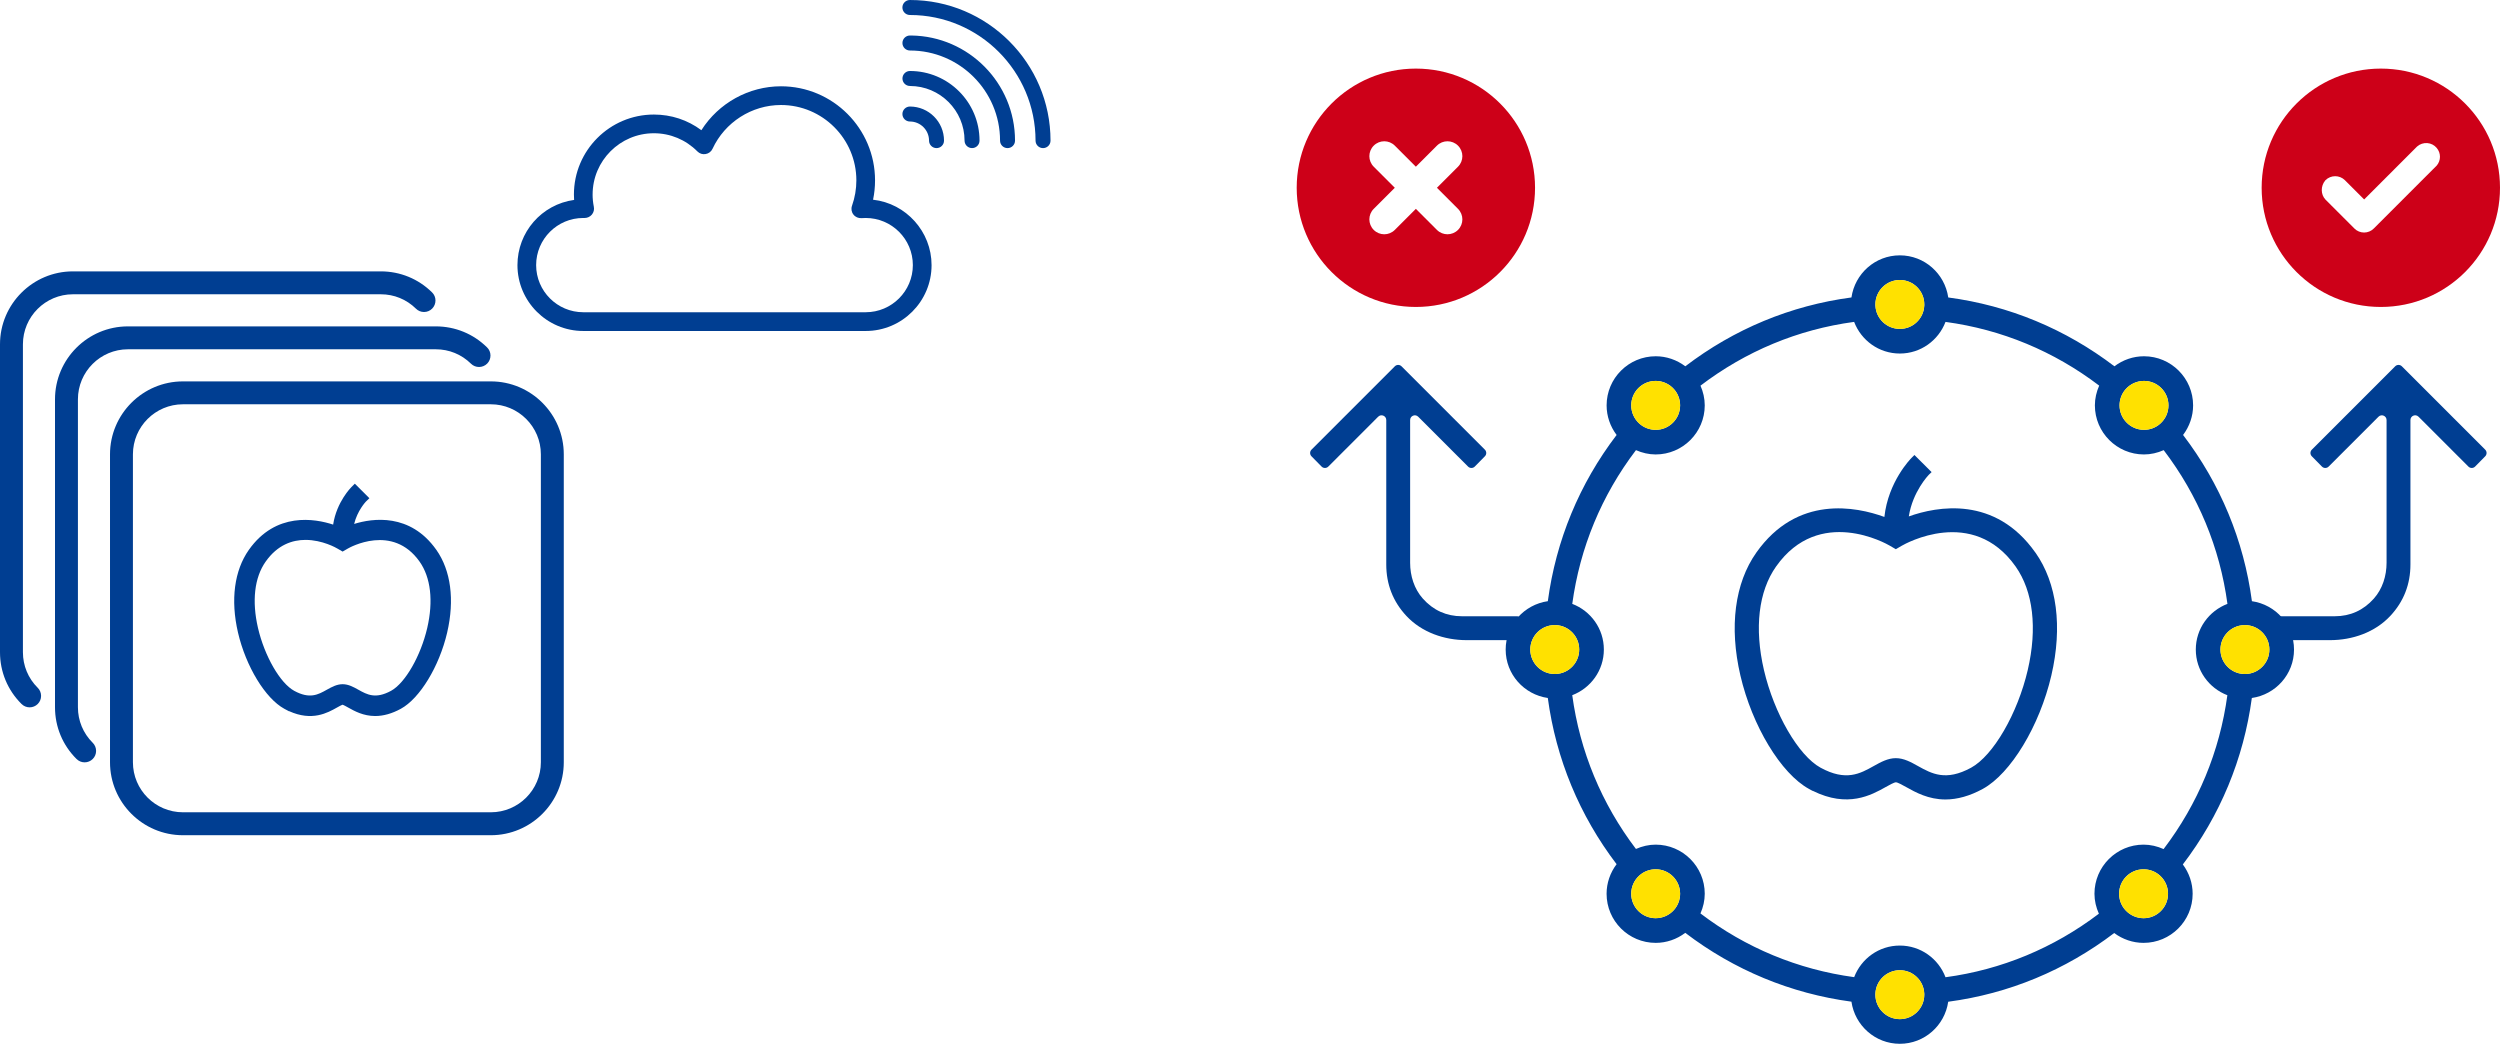
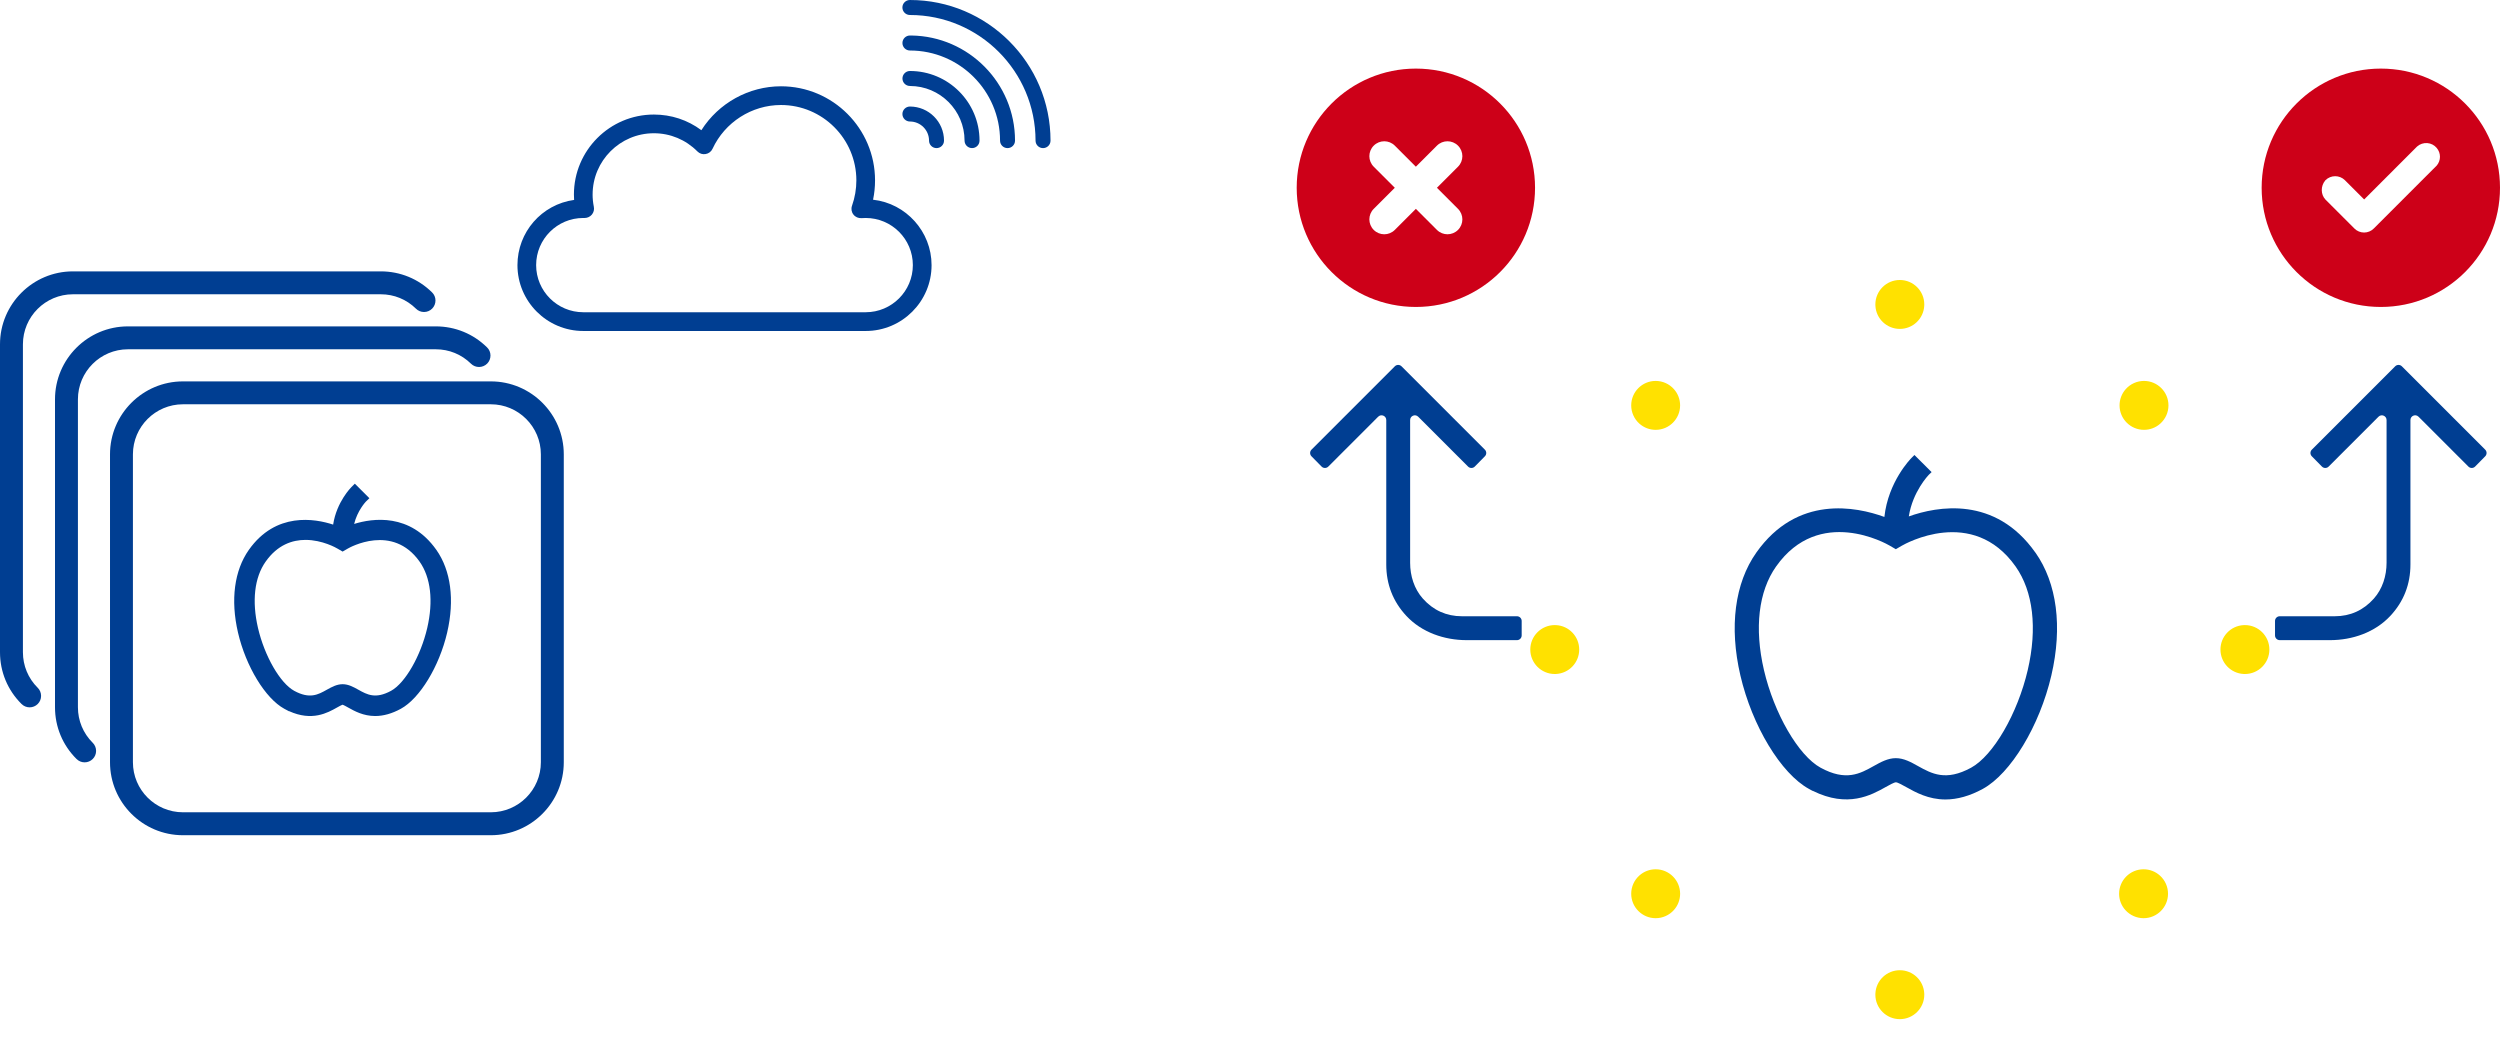
<svg xmlns="http://www.w3.org/2000/svg" width="297" height="124" viewBox="0 0 297 124" fill="none">
  <g clip-path="url(#clip0_271_4579)">
    <path d="M51.835 65.319C48.727 60.916 44.257 61.565 42.073 62.243C42.452 60.681 43.419 59.642 43.458 59.6L43.885 59.187L42.153 57.461L41.744 57.871C41.726 57.891 39.992 59.605 39.577 62.323C37.418 61.613 32.77 60.785 29.566 65.321C27.832 67.778 27.372 71.267 28.274 75.151C29.209 79.17 31.524 82.978 33.778 84.204L34.34 84.503L34.347 84.486C37.069 85.721 38.914 84.686 40.029 84.058C40.186 83.971 40.602 83.738 40.685 83.719C40.792 83.736 41.184 83.954 41.373 84.061C42.129 84.483 43.164 85.063 44.575 85.063C45.553 85.063 46.575 84.775 47.618 84.204C49.873 82.976 52.188 79.168 53.122 75.151C54.024 71.27 53.569 67.776 51.835 65.319ZM42.565 81.935C42.02 81.63 41.404 81.283 40.703 81.283C40.008 81.283 39.413 81.615 38.836 81.935C37.793 82.523 36.801 83.078 34.948 82.068C33.275 81.153 31.426 77.942 30.648 74.598C29.908 71.4 30.228 68.603 31.557 66.724C32.972 64.715 34.737 64.14 36.294 64.14C38.304 64.14 39.968 65.099 40.09 65.173L40.703 65.528L41.315 65.173C41.53 65.046 46.634 62.169 49.849 66.724C51.175 68.603 51.497 71.4 50.757 74.598C49.979 77.942 48.13 81.153 46.459 82.068C44.608 83.074 43.619 82.523 42.565 81.935Z" fill="#003E92" />
    <path d="M58.311 45.309H21.736C16.957 45.309 13.069 49.197 13.069 53.976V90.557C13.069 95.334 16.957 99.224 21.736 99.224H58.311C63.089 99.224 66.977 95.336 66.977 90.557V53.976C66.977 49.199 63.089 45.309 58.311 45.309ZM58.311 96.499H21.736C18.457 96.499 15.791 93.833 15.791 90.554V53.974C15.791 50.696 18.457 48.029 21.736 48.029H58.311C61.589 48.029 64.255 50.696 64.255 53.974V90.554C64.255 93.833 61.589 96.499 58.311 96.499Z" fill="#003E92" />
    <path d="M9.257 84.019V47.439C9.257 44.161 11.923 41.495 15.201 41.495H51.776C53.351 41.495 54.832 42.102 55.952 43.207C56.485 43.734 57.346 43.727 57.877 43.196C58.132 42.937 58.271 42.593 58.269 42.231C58.269 41.867 58.123 41.525 57.864 41.272C56.233 39.66 54.07 38.774 51.776 38.774H15.201C10.422 38.774 6.534 42.662 6.534 47.441V84.022C6.534 86.348 7.443 88.533 9.096 90.171C9.353 90.426 9.693 90.567 10.054 90.567C10.416 90.567 10.762 90.426 11.021 90.165C11.278 89.907 11.418 89.566 11.416 89.202C11.413 88.838 11.272 88.496 11.013 88.241C9.88 87.117 9.257 85.616 9.257 84.019Z" fill="#003E92" />
    <path d="M2.723 77.485V40.904C2.723 37.626 5.389 34.96 8.667 34.96H45.242C46.817 34.96 48.298 35.568 49.417 36.672C49.672 36.925 50.01 37.066 50.371 37.066C50.737 37.066 51.084 36.925 51.343 36.661C51.597 36.402 51.737 36.058 51.735 35.696C51.735 35.332 51.589 34.99 51.33 34.737C49.698 33.126 47.535 32.239 45.242 32.239H8.667C3.888 32.239 0 36.127 0 40.907V77.487C0 79.813 0.908 81.998 2.561 83.636C2.818 83.891 3.158 84.033 3.52 84.033C3.881 84.033 4.228 83.891 4.487 83.63C4.744 83.373 4.883 83.031 4.881 82.667C4.879 82.303 4.737 81.961 4.478 81.706C3.346 80.582 2.723 79.081 2.723 77.485Z" fill="#003E92" />
    <path d="M241.802 65.645C237.019 58.867 230.149 60.145 226.767 61.35C227.224 58.396 229.112 56.438 229.125 56.422L229.474 56.087L227.435 54.053L227.1 54.388C226.982 54.506 224.318 57.215 223.865 61.413C220.52 60.191 213.51 58.766 208.653 65.645C206.087 69.279 205.414 74.463 206.758 80.244C208.152 86.239 211.583 91.911 214.915 93.728L215.347 93.963L215.353 93.95C219.513 96.017 222.312 94.458 224.011 93.506C224.44 93.266 225.031 92.937 225.233 92.937C225.44 92.937 226.054 93.282 226.462 93.508C227.57 94.129 229.088 94.978 231.121 94.978C232.534 94.978 234.022 94.558 235.547 93.726C238.877 91.911 242.307 86.239 243.701 80.242C245.045 74.461 244.372 69.279 241.806 65.643L241.802 65.645ZM216.29 91.206C213.659 89.77 210.762 84.775 209.555 79.593C208.401 74.62 208.912 70.255 210.997 67.301C216.129 60.034 224.164 64.624 224.501 64.824L225.224 65.245L225.948 64.824C226.289 64.628 234.342 60.06 239.456 67.301C241.541 70.255 242.053 74.622 240.898 79.593C239.691 84.778 236.797 89.77 234.163 91.206C231.153 92.846 229.478 91.907 227.853 91.005C227.03 90.546 226.181 90.069 225.227 90.069C224.279 90.069 223.432 90.539 222.593 91.007C220.975 91.914 219.302 92.846 216.29 91.206Z" fill="#003E92" />
    <path d="M168.205 8.149C160.386 8.149 154.048 14.49 154.048 22.308C154.048 30.126 160.388 36.467 168.205 36.467C176.023 36.467 182.363 30.126 182.363 22.308C182.363 14.49 176.025 8.149 168.205 8.149ZM173.211 24.811C173.903 25.503 173.903 26.623 173.211 27.314C172.518 28.004 171.399 28.006 170.708 27.314L168.205 24.811L165.703 27.314C165.01 28.006 163.891 28.006 163.2 27.314C162.507 26.621 162.507 25.501 163.2 24.811L165.703 22.308L163.2 19.805C162.507 19.112 162.507 17.993 163.2 17.302C163.893 16.61 165.012 16.61 165.703 17.302L168.205 19.805L170.708 17.302C171.401 16.61 172.52 16.61 173.211 17.302C173.903 17.995 173.903 19.114 173.211 19.805L170.708 22.308L173.211 24.811Z" fill="#CD0018" />
    <path d="M282.842 8.149C275.023 8.149 268.684 14.488 268.684 22.308C268.684 30.128 275.023 36.467 282.842 36.467C290.662 36.467 297 30.128 297 22.308C297 14.488 290.662 8.149 282.842 8.149ZM289.468 19.683L282.001 27.15C281.683 27.468 281.269 27.625 280.853 27.625C280.44 27.625 280.021 27.468 279.706 27.15L276.271 23.717C275.687 23.103 275.68 22.105 276.242 21.434L276.273 21.402C276.905 20.779 277.933 20.774 278.569 21.402L280.862 23.695L287.146 17.409C287.503 17.1 287.904 16.973 288.359 16.997C288.795 17.032 289.189 17.233 289.472 17.564C289.999 18.178 289.999 19.069 289.472 19.685L289.468 19.683Z" fill="#CD0018" />
    <path d="M287.32 49.504L293.247 55.431C293.467 55.651 293.824 55.649 294.042 55.429L295.244 54.207C295.46 53.987 295.458 53.636 295.242 53.419L285.34 43.516C285.123 43.298 284.768 43.298 284.548 43.516L274.646 53.419C274.428 53.636 274.426 53.989 274.644 54.207L275.846 55.429C276.064 55.651 276.421 55.651 276.641 55.431L282.568 49.504C282.921 49.151 283.524 49.402 283.524 49.901V66.859C283.524 68.41 283.043 69.96 282.01 71.117C280.773 72.505 279.209 73.211 277.371 73.211H270.832C270.523 73.211 270.272 73.461 270.272 73.77V75.489C270.272 75.798 270.523 76.049 270.832 76.049H276.804C279.475 76.049 282.147 75.121 283.97 73.169C285.556 71.472 286.36 69.418 286.36 67.057V49.898C286.36 49.4 286.963 49.149 287.316 49.502L287.32 49.504Z" fill="#003E92" />
    <path d="M163.727 49.504L157.801 55.431C157.581 55.651 157.223 55.649 157.006 55.429L155.803 54.207C155.588 53.987 155.59 53.636 155.805 53.419L165.707 43.516C165.925 43.298 166.28 43.298 166.5 43.516L176.402 53.419C176.62 53.636 176.622 53.989 176.404 54.207L175.202 55.429C174.984 55.651 174.627 55.651 174.407 55.431L168.48 49.504C168.127 49.151 167.524 49.402 167.524 49.901V66.859C167.524 68.41 168.005 69.96 169.037 71.117C170.275 72.505 171.839 73.211 173.677 73.211H180.216C180.525 73.211 180.775 73.461 180.775 73.77V75.489C180.775 75.798 180.525 76.049 180.216 76.049H174.243C171.573 76.049 168.9 75.121 167.077 73.169C165.492 71.472 164.688 69.418 164.688 67.057V49.898C164.688 49.4 164.084 49.149 163.732 49.502L163.727 49.504Z" fill="#003E92" />
-     <path fill-rule="evenodd" clip-rule="evenodd" d="M272.529 77.171C272.529 74.239 270.349 71.829 267.528 71.422C266.563 64.192 263.779 57.485 259.349 51.674C260.109 50.667 260.541 49.437 260.541 48.158C260.541 44.941 257.925 42.324 254.708 42.324C253.427 42.324 252.196 42.754 251.192 43.516C245.381 39.09 238.677 36.301 231.452 35.339C231.044 32.518 228.635 30.335 225.701 30.335C222.768 30.335 220.361 32.515 219.953 35.336C212.722 36.299 206.024 39.085 200.213 43.516C199.207 42.754 197.976 42.324 196.698 42.324C193.481 42.324 190.865 44.941 190.865 48.158C190.865 49.439 191.294 50.667 192.054 51.674C187.628 57.479 184.851 64.199 183.882 71.42C181.059 71.825 178.874 74.237 178.874 77.171C178.874 80.105 181.056 82.514 183.879 82.921C184.851 90.134 187.634 96.863 192.052 102.666C191.291 103.67 190.862 104.901 190.862 106.179C190.862 109.397 193.478 112.013 196.695 112.013C197.976 112.013 199.205 111.584 200.209 110.821C206.011 115.243 212.735 118.029 219.951 118.999C220.359 121.819 222.768 124.002 225.701 124.002C228.635 124.002 231.04 121.824 231.447 119.007C238.666 118.047 245.361 115.261 251.168 110.843C252.168 111.59 253.388 112.013 254.655 112.013C257.872 112.013 260.488 109.397 260.486 106.179C260.486 104.916 260.066 103.696 259.321 102.696C263.755 96.884 266.546 90.147 267.519 82.921C270.344 82.516 272.529 80.105 272.529 77.173V77.171ZM254.655 100.343C251.438 100.343 248.822 102.96 248.822 106.177C248.822 107.007 249.016 107.806 249.347 108.549C243.974 112.625 237.794 115.197 231.127 116.097C230.289 113.895 228.178 112.333 225.697 112.333C223.216 112.333 221.114 113.89 220.274 116.086C213.6 115.178 207.386 112.603 202.014 108.517C202.337 107.782 202.524 106.992 202.524 106.177C202.524 102.96 199.908 100.343 196.691 100.343C195.874 100.343 195.084 100.533 194.35 100.855C190.268 95.481 187.691 89.263 186.783 82.59C188.981 81.749 190.538 79.643 190.538 77.164C190.538 74.685 188.983 72.581 186.785 71.74C187.695 65.064 190.263 58.851 194.352 53.477C195.086 53.8 195.876 53.989 196.693 53.989C199.908 53.989 202.524 51.373 202.524 48.156C202.524 47.339 202.337 46.548 202.017 45.816C207.399 41.723 213.585 39.142 220.271 38.24C221.112 40.44 223.218 42 225.699 42C228.18 42 230.286 40.442 231.127 38.242C237.81 39.146 244.004 41.723 249.384 45.812C249.06 46.546 248.872 47.339 248.872 48.156C248.872 51.373 251.488 53.989 254.705 53.989C255.522 53.989 256.313 53.802 257.047 53.477C261.142 58.86 263.716 65.055 264.62 71.74C262.42 72.581 260.861 74.69 260.861 77.168C260.861 79.647 262.416 81.749 264.611 82.593C263.703 89.271 261.124 95.492 257.034 100.871C256.291 100.537 255.487 100.343 254.655 100.343ZM269.602 77.168C269.602 78.772 268.299 80.074 266.696 80.074C266.646 80.074 266.594 80.072 266.541 80.07C264.999 79.992 263.79 78.715 263.79 77.168C263.79 75.622 264.999 74.345 266.543 74.267C266.594 74.265 266.646 74.263 266.696 74.263C268.299 74.263 269.602 75.565 269.602 77.168ZM257.613 48.16C257.613 48.988 257.258 49.781 256.635 50.332C256.104 50.804 255.418 51.064 254.708 51.064C253.104 51.064 251.802 49.761 251.802 48.158C251.802 47.446 252.063 46.759 252.536 46.23C253.087 45.609 253.88 45.254 254.708 45.254C256.311 45.254 257.613 46.557 257.613 48.16ZM225.701 33.263C227.305 33.263 228.607 34.565 228.607 36.169C228.607 36.219 228.605 36.271 228.603 36.323C228.524 37.865 227.248 39.074 225.701 39.074C224.155 39.074 222.879 37.865 222.8 36.321C222.798 36.271 222.796 36.219 222.796 36.169C222.796 34.565 224.098 33.263 225.701 33.263ZM196.695 45.252C197.523 45.252 198.316 45.607 198.867 46.23C199.34 46.762 199.599 47.448 199.599 48.158C199.599 49.761 198.296 51.064 196.693 51.064C195.981 51.064 195.295 50.802 194.766 50.33C194.145 49.779 193.79 48.986 193.79 48.158C193.79 46.555 195.092 45.252 196.695 45.252ZM181.799 77.166C181.799 75.563 183.102 74.26 184.705 74.26C184.755 74.26 184.807 74.263 184.86 74.265C186.402 74.343 187.61 75.62 187.61 77.166C187.61 78.713 186.402 79.989 184.857 80.068C184.807 80.07 184.755 80.072 184.705 80.072C183.102 80.072 181.799 78.77 181.799 77.166ZM193.788 106.175C193.788 105.347 194.143 104.554 194.766 104.003C195.297 103.53 195.983 103.271 196.693 103.271C198.294 103.271 199.597 104.574 199.599 106.177C199.599 106.889 199.337 107.573 198.865 108.105C198.314 108.726 197.521 109.081 196.693 109.081C195.09 109.081 193.788 107.778 193.788 106.175ZM225.699 121.074C224.096 121.074 222.794 119.772 222.794 118.169C222.794 118.118 222.796 118.066 222.798 118.014C222.876 116.472 224.153 115.263 225.699 115.263C227.246 115.263 228.522 116.469 228.601 118.016C228.603 118.066 228.605 118.118 228.605 118.169C228.605 119.772 227.302 121.074 225.699 121.074ZM254.655 109.083C253.832 109.083 253.048 108.732 252.497 108.122C252.013 107.589 251.75 106.898 251.75 106.179C251.75 104.576 253.052 103.273 254.655 103.273C255.378 103.273 256.071 103.539 256.605 104.023C257.215 104.572 257.563 105.356 257.563 106.177C257.563 107.78 256.258 109.083 254.655 109.083Z" fill="#003E92" />
    <path d="M225.699 39.074C227.246 39.074 228.522 37.865 228.6 36.323C228.603 36.269 228.605 36.219 228.605 36.169C228.605 34.565 227.302 33.263 225.699 33.263C224.096 33.263 222.793 34.565 222.793 36.169C222.793 36.219 222.796 36.271 222.798 36.321C222.876 37.865 224.153 39.074 225.699 39.074Z" fill="#FFE100" />
    <path d="M256.635 50.332C257.258 49.781 257.613 48.988 257.613 48.16C257.613 46.557 256.31 45.254 254.707 45.254C253.88 45.254 253.087 45.609 252.536 46.23C252.063 46.762 251.802 47.448 251.802 48.158C251.802 49.761 253.104 51.064 254.707 51.064C255.42 51.064 256.106 50.805 256.635 50.332Z" fill="#FFE100" />
    <path d="M269.602 77.166C269.602 75.563 268.299 74.26 266.696 74.26C266.646 74.26 266.594 74.263 266.543 74.265C264.999 74.343 263.79 75.62 263.79 77.166C263.79 78.713 264.999 79.989 266.541 80.068C266.594 80.07 266.646 80.072 266.696 80.072C268.299 80.072 269.602 78.77 269.602 77.166Z" fill="#FFE100" />
    <path d="M254.655 103.271C253.052 103.271 251.75 104.574 251.75 106.177C251.75 106.896 252.013 107.586 252.497 108.12C253.048 108.73 253.834 109.081 254.655 109.081C256.258 109.081 257.561 107.778 257.561 106.175C257.561 105.354 257.212 104.57 256.602 104.021C256.069 103.537 255.38 103.271 254.655 103.271Z" fill="#FFE100" />
    <path d="M225.699 115.263C224.153 115.263 222.876 116.472 222.798 118.014C222.796 118.069 222.793 118.119 222.793 118.169C222.793 119.772 224.096 121.075 225.699 121.075C227.302 121.075 228.605 119.772 228.605 118.169C228.605 118.119 228.603 118.066 228.6 118.016C228.522 116.47 227.246 115.263 225.699 115.263Z" fill="#FFE100" />
    <path d="M194.766 104.003C194.143 104.554 193.788 105.347 193.788 106.175C193.788 107.778 195.09 109.081 196.693 109.081C197.521 109.081 198.314 108.726 198.865 108.105C199.337 107.573 199.599 106.887 199.599 106.177C199.597 104.574 198.294 103.271 196.693 103.271C195.981 103.271 195.295 103.53 194.766 104.003Z" fill="#FFE100" />
    <path d="M181.799 77.166C181.799 78.77 183.102 80.072 184.705 80.072C184.755 80.072 184.807 80.07 184.857 80.068C186.401 79.989 187.61 78.713 187.61 77.166C187.61 75.62 186.401 74.343 184.859 74.265C184.805 74.263 184.755 74.26 184.705 74.26C183.102 74.26 181.799 75.563 181.799 77.166Z" fill="#FFE100" />
    <path d="M196.691 51.066C198.294 51.066 199.597 49.764 199.597 48.16C199.597 47.448 199.337 46.762 198.865 46.233C198.314 45.609 197.521 45.254 196.693 45.254C195.09 45.254 193.788 46.557 193.788 48.16C193.788 48.988 194.143 49.781 194.763 50.332C195.295 50.805 195.981 51.066 196.691 51.066Z" fill="#FFE100" />
    <path d="M103.72 23.724C103.877 22.975 103.955 22.206 103.955 21.43C103.955 15.266 98.941 10.251 92.779 10.251C88.961 10.251 85.365 12.242 83.324 15.468C81.684 14.248 79.739 13.608 77.681 13.608C72.442 13.608 68.182 17.871 68.182 23.11C68.182 23.325 68.188 23.539 68.204 23.75C64.346 24.288 61.473 27.573 61.473 31.498C61.473 35.811 64.982 39.321 69.295 39.321H102.849C107.161 39.321 110.67 35.814 110.67 31.498C110.67 27.519 107.643 24.164 103.724 23.726L103.72 23.724ZM70.403 23.108C70.403 19.095 73.668 15.83 77.681 15.83C79.634 15.83 81.471 16.597 82.851 17.989C83.106 18.248 83.468 18.37 83.832 18.3C84.191 18.241 84.498 18.008 84.648 17.677C86.114 14.518 89.305 12.475 92.779 12.475C97.717 12.475 101.736 16.494 101.736 21.43C101.736 22.458 101.561 23.471 101.22 24.439C101.091 24.796 101.152 25.19 101.387 25.488C101.618 25.789 101.978 25.939 102.352 25.915C102.518 25.904 102.681 25.896 102.847 25.896C105.935 25.896 108.447 28.407 108.447 31.494C108.447 34.581 105.935 37.094 102.847 37.094H69.293C66.206 37.094 63.693 34.583 63.693 31.494C63.693 28.405 66.204 25.896 69.293 25.896H69.432C69.432 25.896 69.449 25.896 69.458 25.896C69.783 25.896 70.101 25.75 70.312 25.497C70.532 25.234 70.617 24.892 70.547 24.561C70.451 24.084 70.401 23.593 70.401 23.101L70.403 23.108Z" fill="#003E92" />
    <path fill-rule="evenodd" clip-rule="evenodd" d="M108.098 14.436C109.351 14.436 110.37 15.455 110.37 16.708C110.37 17.2 110.769 17.596 111.259 17.596C111.749 17.596 112.149 17.198 112.149 16.708C112.149 14.473 110.333 12.656 108.098 12.656C107.606 12.656 107.207 13.057 107.207 13.547C107.207 14.037 107.606 14.436 108.098 14.436Z" fill="#003E92" />
    <path d="M108.1 10.216C111.679 10.216 114.589 13.129 114.589 16.705C114.589 17.198 114.987 17.594 115.48 17.594C115.972 17.594 116.368 17.195 116.368 16.705C116.368 12.144 112.659 8.434 108.1 8.434C107.61 8.434 107.211 8.835 107.211 9.325C107.211 9.815 107.61 10.214 108.102 10.214L108.1 10.216Z" fill="#003E92" />
    <path fill-rule="evenodd" clip-rule="evenodd" d="M108.098 0C107.606 0 107.205 0.399 107.205 0.889C107.205 1.379 107.606 1.782 108.098 1.782C116.325 1.782 123.02 8.476 123.023 16.708C123.023 17.2 123.421 17.596 123.913 17.596C124.406 17.596 124.802 17.198 124.802 16.708C124.802 7.496 117.307 0 108.098 0Z" fill="#003E92" />
    <path fill-rule="evenodd" clip-rule="evenodd" d="M108.1 6.001C114.003 6.001 118.806 10.805 118.806 16.708C118.806 17.2 119.204 17.596 119.694 17.596C120.184 17.596 120.585 17.198 120.585 16.708C120.585 9.879 115.079 4.313 108.272 4.219H108.1C107.608 4.219 107.209 4.62 107.209 5.11C107.209 5.601 107.608 6.001 108.1 6.001Z" fill="#003E92" />
  </g>
  <defs>
    <clipPath id="clip0_271_4579">
      <rect width="297" height="124" fill="white" />
    </clipPath>
  </defs>
</svg>